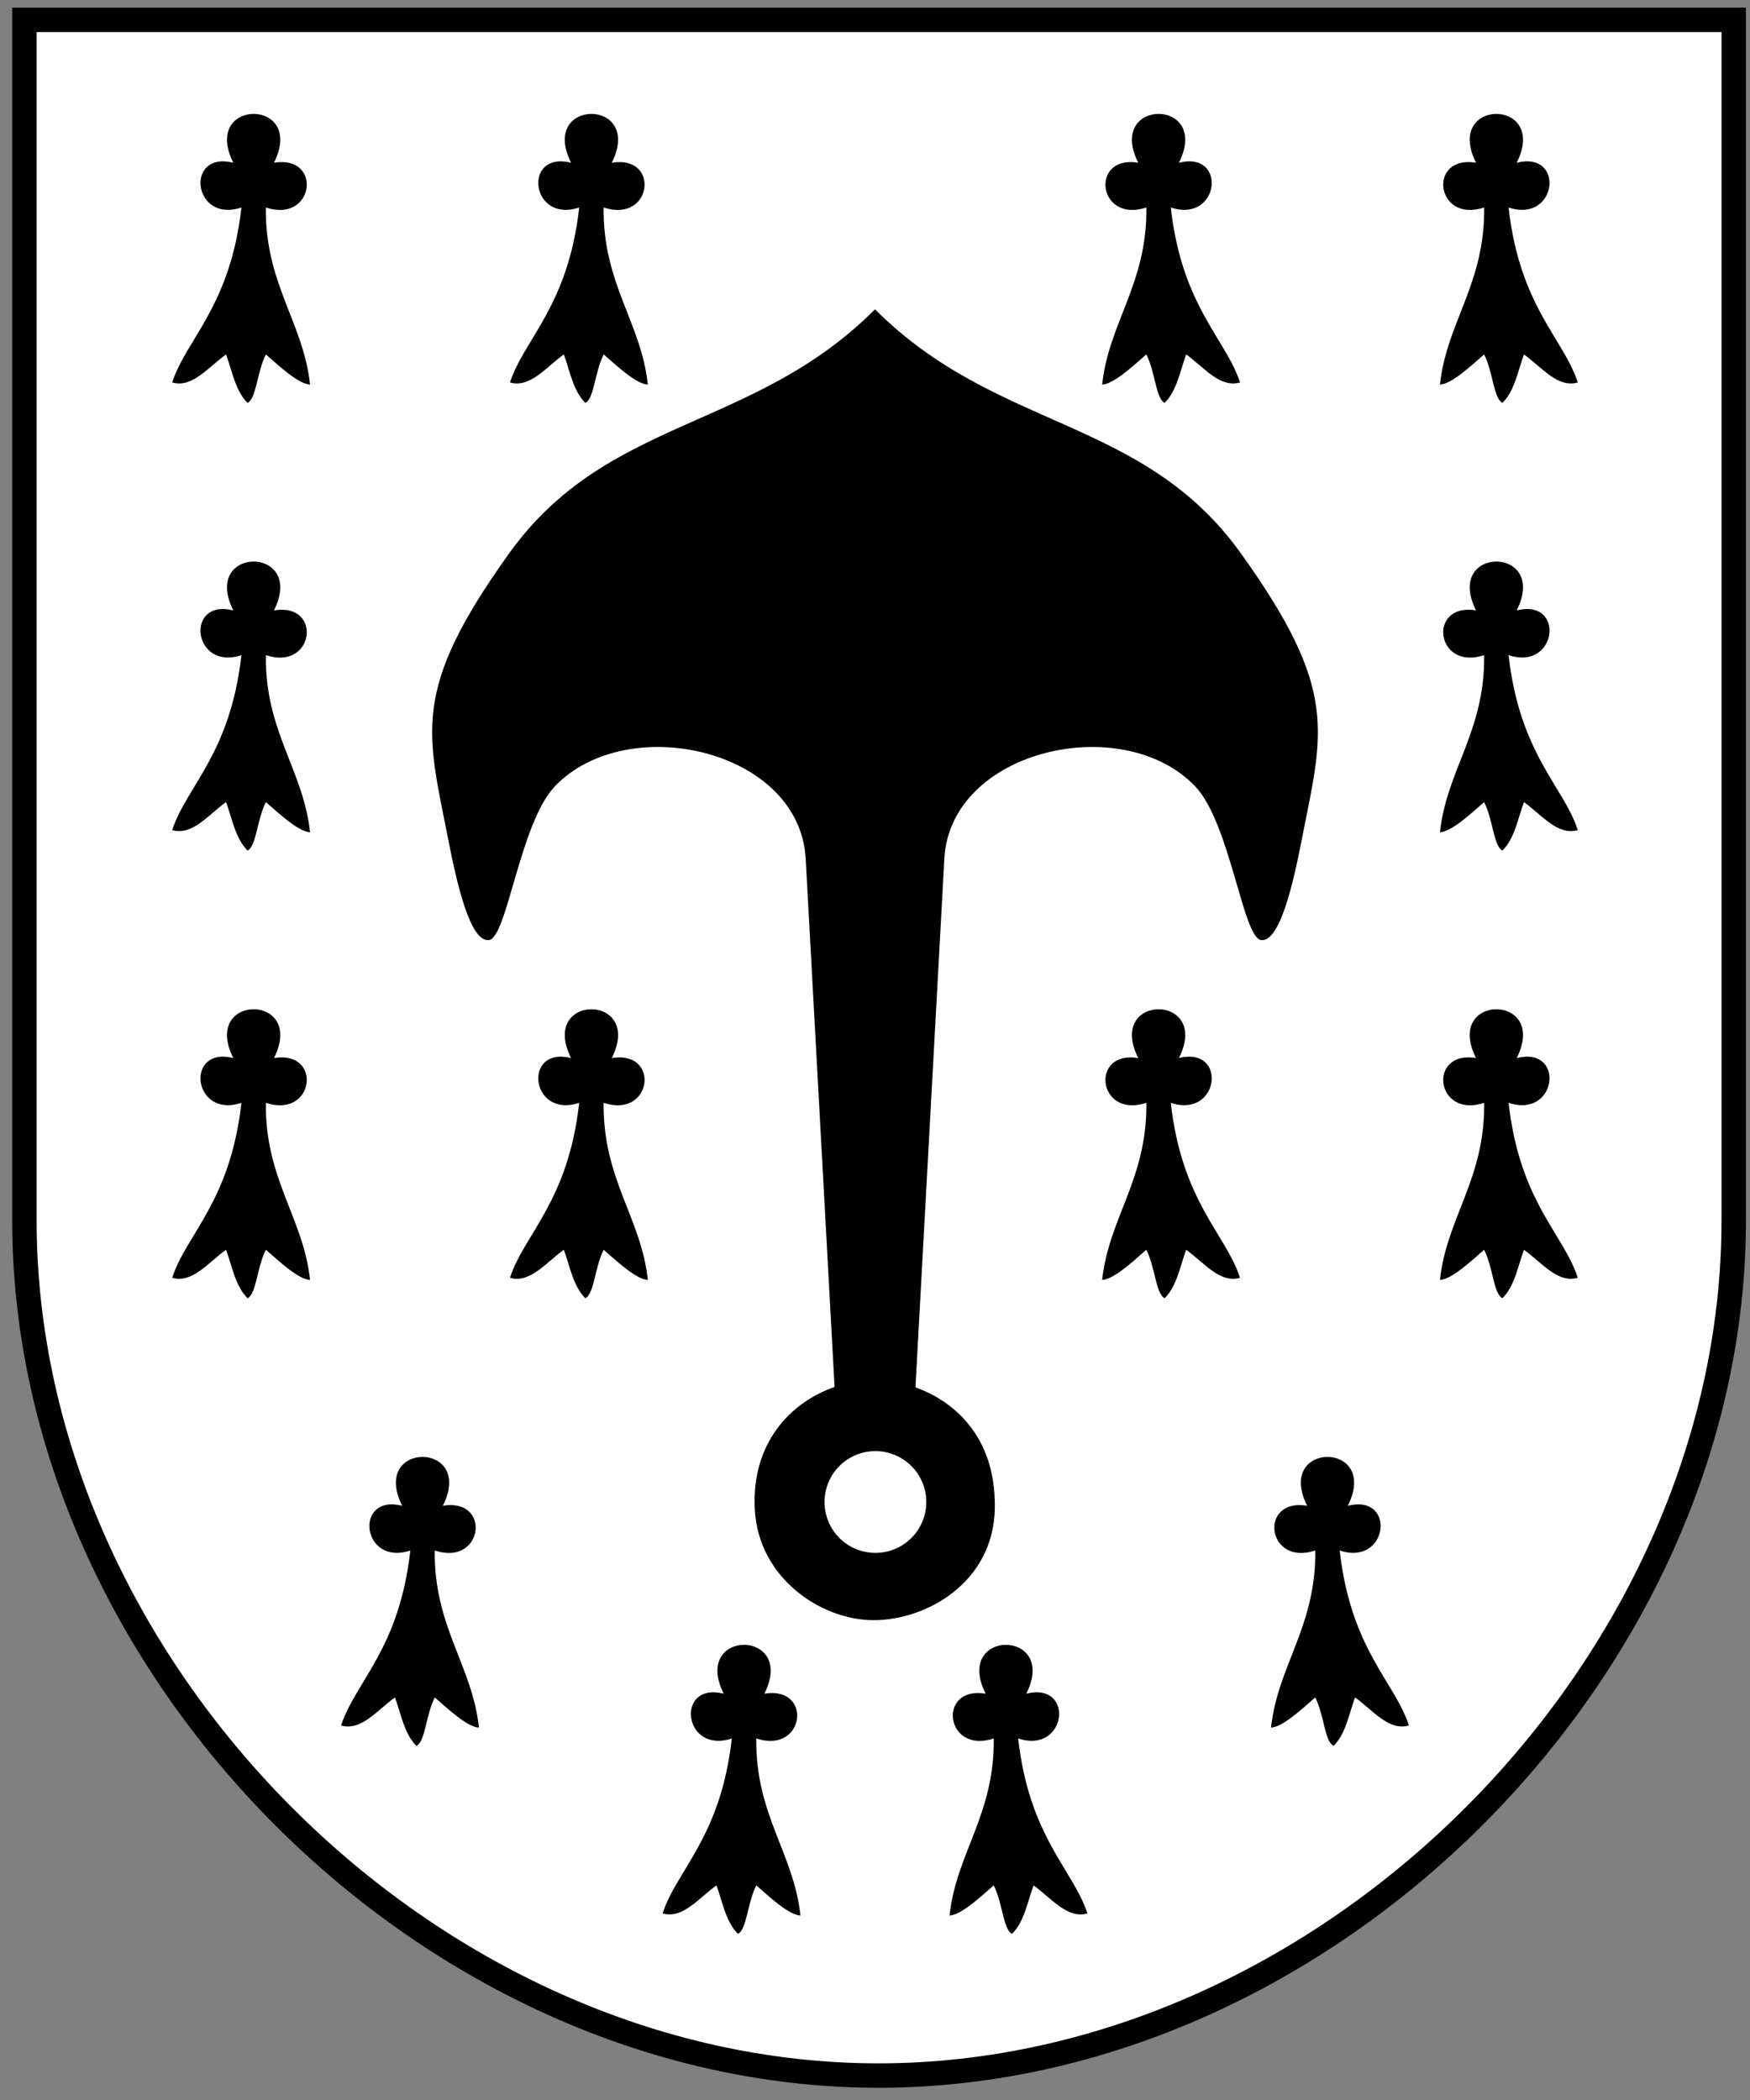
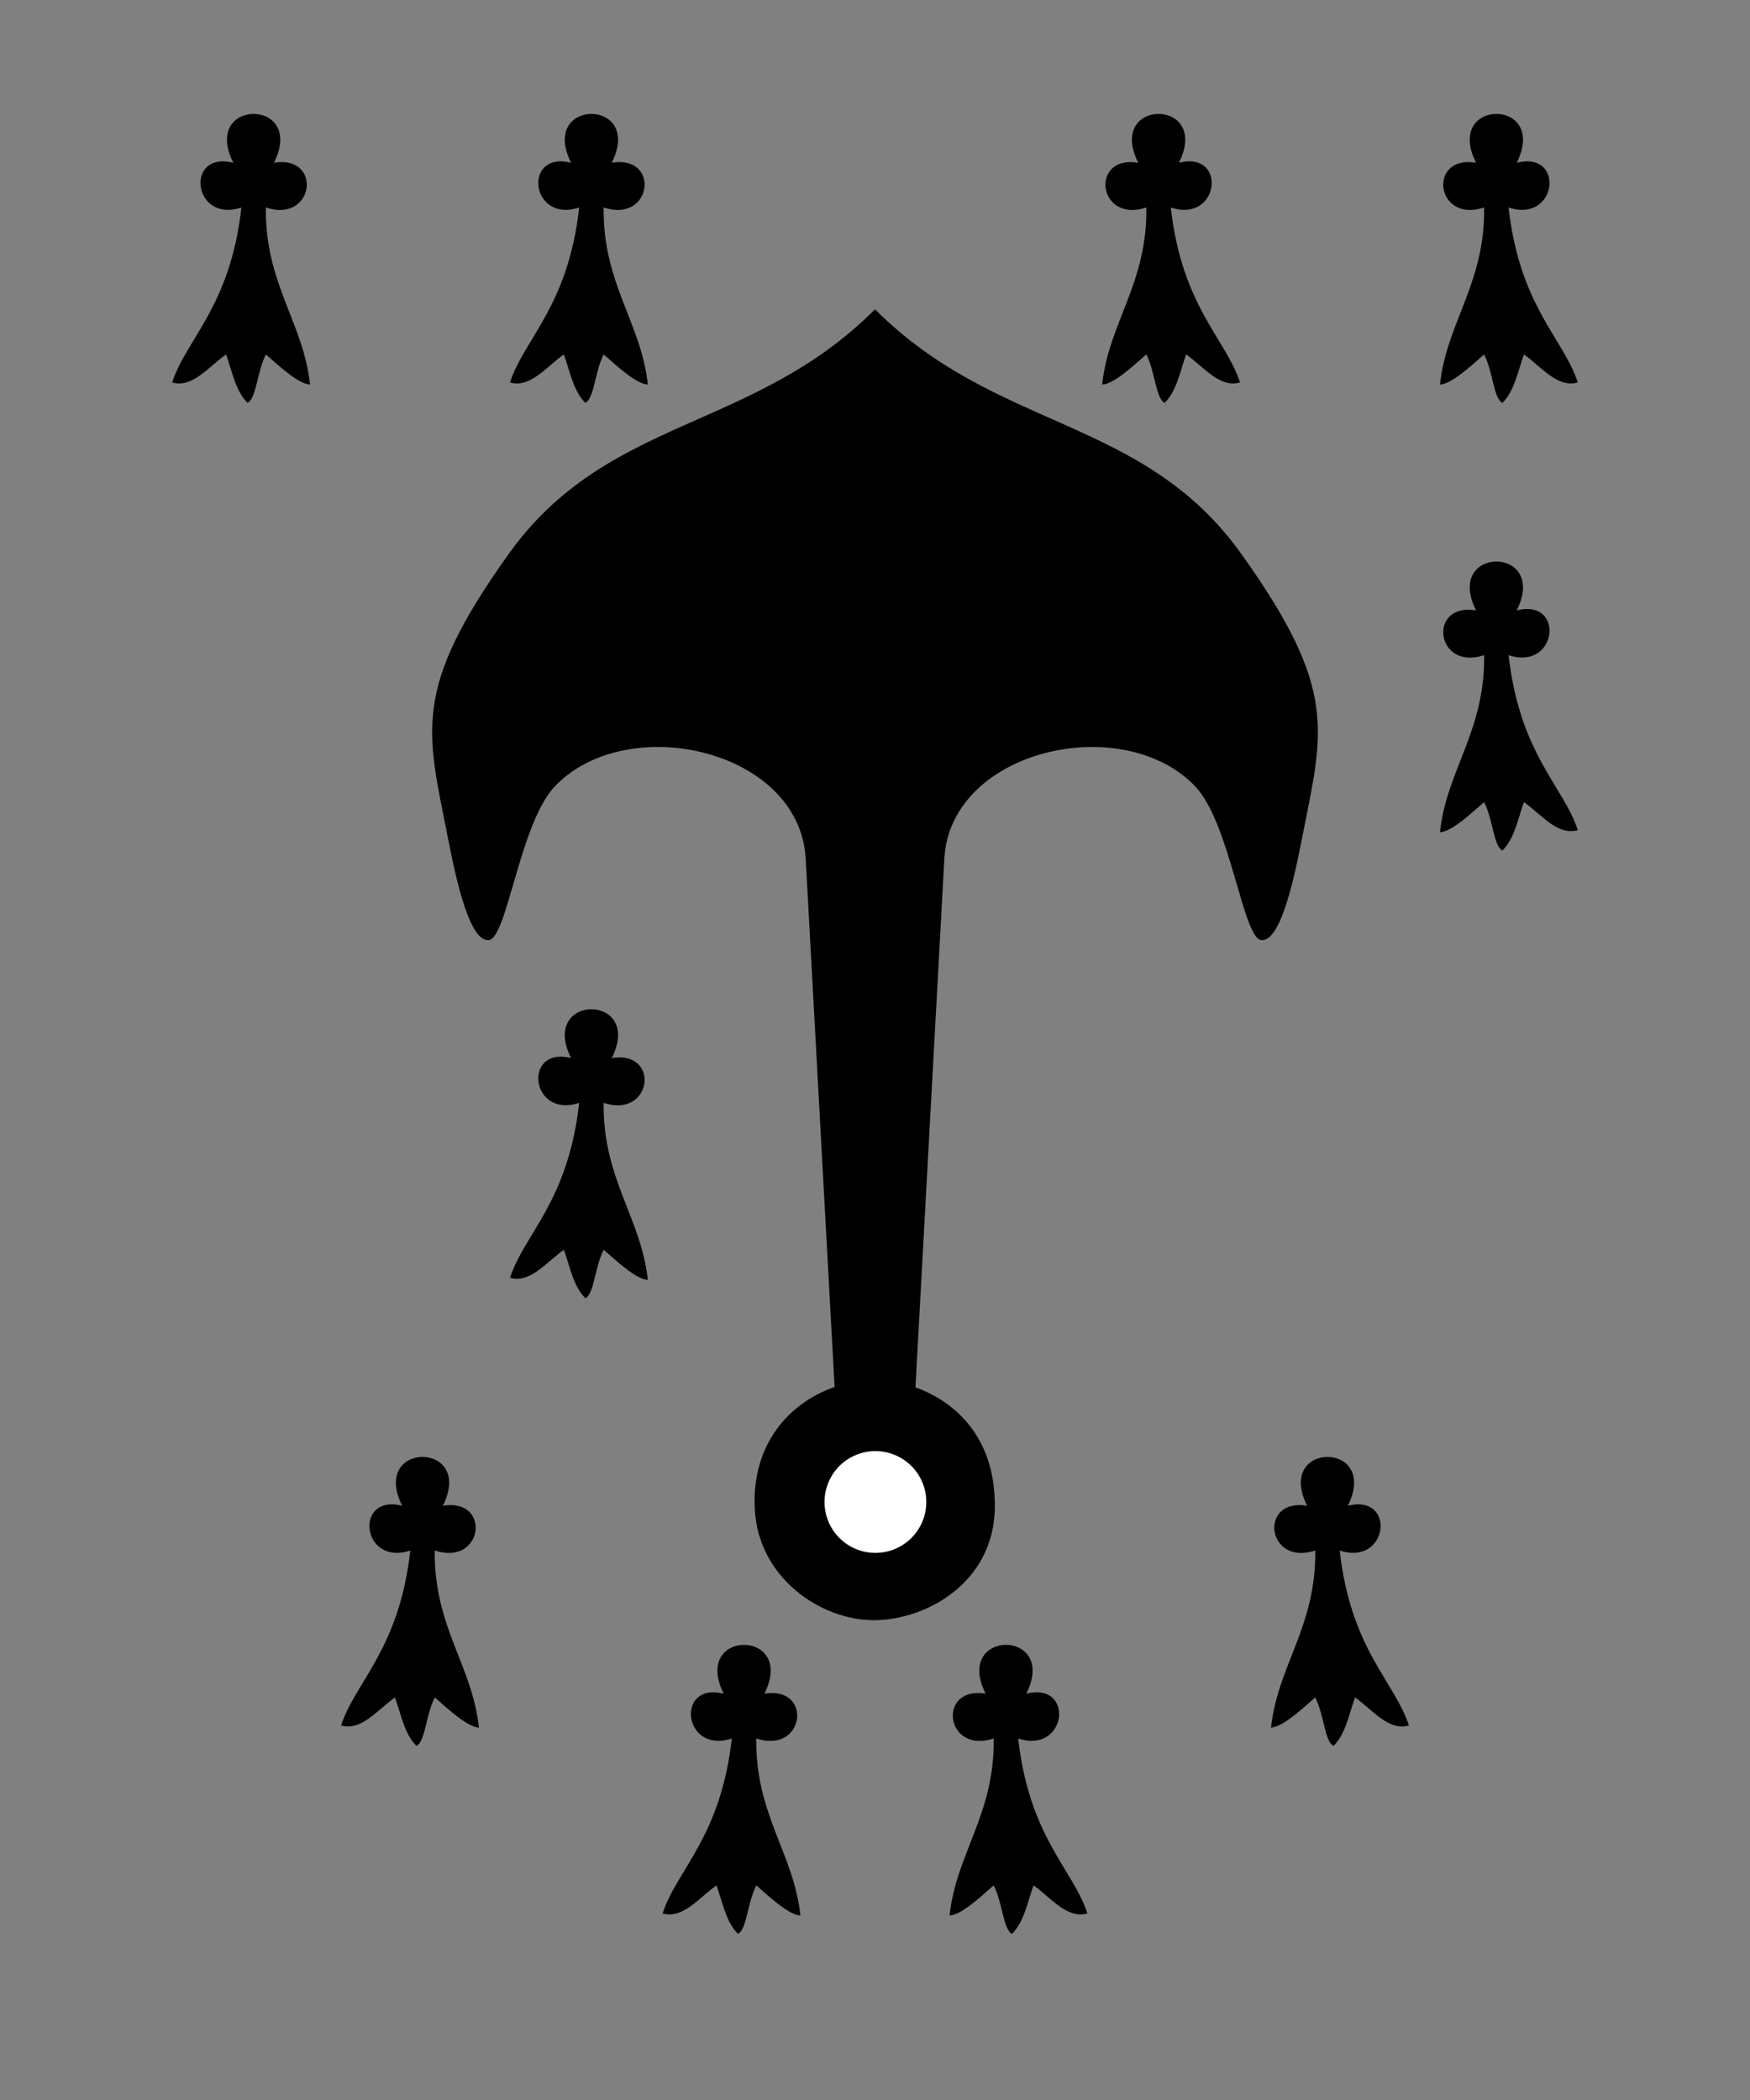
<svg xmlns="http://www.w3.org/2000/svg" height="516" width="430">
  <rect width="100%" height="100%" fill="#808080" stroke="none" />
-   <path d="m 426,4.875 v 295 c 0,110 -99.82,210.12 -210.15,210.12 C 105.52,509.995 6,409.875 6,299.875 v -295 z" fill="#fff" stroke="#000" stroke-width="6" />
  <path d="m 185.47 371 c -0.922 -16.649 9.04 -26.563 19.6 -30.2 l -7.1 -129.8 c -1.468 -26.835 -43.78 -36.39 -61.59 -17.833 -8.674 9.03 -11.742 37.441 -16.306 37.833 -4.564 0.392 -7.804 -13.802 -9.956 -24.816 -5.176 -26.497 -9.217 -36.437 14.956 -70.18 24.17 -33.747 60 -30 89.93 -60 29.933 30 65.759 26.25 89.93 60 24.17 33.747 20.13 43.687 14.956 70.18 -2.152 11.01 -5.392 25.21 -9.956 24.816 -4.564 -0.392 -7.632 -28.8 -16.306 -37.833 -17.814 -18.552 -60.13 -9 -61.59 17.833 l -7.1 129.9 c 8.629 3.047 19.8 11.367 19.5 29.7 -0.3 18.333 -16.97 27.594 -29.933 27.5 -12.963 -0.094 -28.11 -10.451 -29.03 -27.1 z" />
  <path d="m 229.05 370.79 a 10.479 10.479 0 1 1 -20.959 0 10.479 10.479 0 1 1 20.959 0 z" transform="matrix(1.193 0 0 1.193 -45.654 -73.29)" fill="#fff" />
-   <path d="m 59.32 270.98 c -2.731 24.34 -13.501 32.21 -17.01 42.989 c 4.948 1.465 8.93 -3.827 13.232 -6.881 1.458 3.908 2.279 8.96 5.293 11.909 2.205 -1.159 2.294 -7.62 4.499 -11.909 4.069 3.601 8.157 7.249 10.85 7.41 -1.638 -15.31 -11.09 -24.748 -10.863 -43.518 12 4 14 -13 2 -11 8 -16 -18 -16 -10 0 -12 -3 -10 15 2 11 z" />
  <path d="m 142.32 270.98 c -2.731 24.34 -13.501 32.21 -17.01 42.989 4.948 1.465 8.93 -3.827 13.232 -6.881 1.458 3.908 2.279 8.96 5.293 11.909 2.205 -1.159 2.294 -7.62 4.499 -11.909 4.069 3.601 8.157 7.249 10.85 7.41 -1.638 -15.31 -11.09 -24.748 -10.863 -43.518 12 4 14 -13 2 -11 8 -16 -18 -16 -10 0 -12 -3 -10 15 2 11 z" />
-   <path d="m 59.32 160.98 c -2.731 24.34 -13.501 32.21 -17.01 42.989 c 4.948 1.465 8.93 -3.827 13.232 -6.881 1.458 3.908 2.279 8.96 5.293 11.909 2.205 -1.159 2.294 -7.62 4.499 -11.909 4.069 3.601 8.157 7.249 10.85 7.41 -1.638 -15.31 -11.09 -24.748 -10.863 -43.518 12 4 14 -13 2 -11 8 -16 -18 -16 -10 0 -12 -3 -10 15 2 11 z" />
  <path d="m 59.32 50.983 c -2.731 24.34 -13.501 32.21 -17.01 42.989 4.948 1.465 8.93 -3.827 13.232 -6.881 1.458 3.908 2.279 8.96 5.293 11.909 2.205 -1.159 2.294 -7.62 4.499 -11.909 4.069 3.601 8.157 7.249 10.85 7.41 -1.638 -15.31 -11.09 -24.748 -10.863 -43.518 12 4 14 -13 2 -11 8 -16 -18 -16 -10 0 -12 -3 -10 15 2 11 z" />
  <path d="m 100.82 380.98 c -2.731 24.34 -13.501 32.21 -17.01 42.989 c 4.948 1.465 8.93 -3.827 13.232 -6.881 1.458 3.908 2.279 8.96 5.293 11.909 2.205 -1.159 2.294 -7.62 4.499 -11.909 4.069 3.601 8.157 7.249 10.85 7.41 -1.638 -15.31 -11.09 -24.748 -10.863 -43.518 12 4 14 -13 2 -11 8 -16 -18 -16 -10 0 -12 -3 -10 15 2 11 z" />
  <path d="m 179.82 427.16 c -2.731 24.34 -13.501 32.21 -17.01 42.989 4.948 1.465 8.93 -3.827 13.232 -6.881 1.458 3.908 2.279 8.96 5.293 11.909 2.205 -1.159 2.294 -7.62 4.499 -11.909 4.069 3.601 8.157 7.249 10.85 7.41 -1.638 -15.31 -11.09 -24.748 -10.863 -43.518 12 4 14 -13 2 -11 8 -16 -18 -16 -10 0 -12 -3 -10 15 2 11 z" />
  <path d="m 142.32 50.983 c -2.731 24.34 -13.501 32.21 -17.01 42.989 c 4.948 1.465 8.93 -3.827 13.232 -6.881 1.458 3.908 2.279 8.96 5.293 11.909 2.205 -1.159 2.294 -7.62 4.499 -11.909 4.069 3.601 8.157 7.249 10.85 7.41 -1.638 -15.31 -11.09 -24.748 -10.863 -43.518 12 4 14 -13 2 -11 8 -16 -18 -16 -10 0 -12 -3 -10 15 2 11 z" />
-   <path d="m 370.68 270.98 c 2.731 24.34 13.501 32.21 17.01 42.989 -4.948 1.465 -8.93 -3.827 -13.232 -6.881 -1.458 3.908 -2.279 8.96 -5.293 11.909 -2.205 -1.159 -2.294 -7.62 -4.499 -11.909 -4.069 3.601 -8.157 7.249 -10.85 7.41 1.638 -15.31 11.09 -24.748 10.863 -43.518 -12 4 -14 -13 -2 -11 -8 -16 18 -16 10 0 12 -3 10 15 -2 11 z" />
-   <path d="m 287.68 270.98 c 2.731 24.34 13.501 32.21 17.01 42.989 -4.948 1.465 -8.93 -3.827 -13.232 -6.881 -1.458 3.908 -2.279 8.96 -5.293 11.909 -2.205 -1.159 -2.294 -7.62 -4.499 -11.909 -4.069 3.601 -8.157 7.249 -10.85 7.41 1.638 -15.31 11.09 -24.748 10.863 -43.518 -12 4 -14 -13 -2 -11 -8 -16 18 -16 10 0 12 -3 10 15 -2 11 z" />
  <path d="m 370.68 160.98 c 2.731 24.34 13.501 32.21 17.01 42.989 -4.948 1.465 -8.93 -3.827 -13.232 -6.881 -1.458 3.908 -2.279 8.96 -5.293 11.909 -2.205 -1.159 -2.294 -7.62 -4.499 -11.909 -4.069 3.601 -8.157 7.249 -10.85 7.41 1.638 -15.31 11.09 -24.748 10.863 -43.518 -12 4 -14 -13 -2 -11 -8 -16 18 -16 10 0 12 -3 10 15 -2 11 z" />
-   <path d="m 370.68 50.983 c 2.731 24.34 13.501 32.21 17.01 42.989 -4.948 1.465 -8.93 -3.827 -13.232 -6.881 -1.458 3.908 -2.279 8.96 -5.293 11.909 -2.205 -1.159 -2.294 -7.62 -4.499 -11.909 -4.069 3.601 -8.157 7.249 -10.85 7.41 1.638 -15.31 11.09 -24.748 10.863 -43.518 -12 4 -14 -13 -2 -11 -8 -16 18 -16 10 0 12 -3 10 15 -2 11 z" />
+   <path d="m 370.68 50.983 c 2.731 24.34 13.501 32.21 17.01 42.989 -4.948 1.465 -8.93 -3.827 -13.232 -6.881 -1.458 3.908 -2.279 8.96 -5.293 11.909 -2.205 -1.159 -2.294 -7.62 -4.499 -11.909 -4.069 3.601 -8.157 7.249 -10.85 7.41 1.638 -15.31 11.09 -24.748 10.863 -43.518 -12 4 -14 -13 -2 -11 -8 -16 18 -16 10 0 12 -3 10 15 -2 11 " />
  <path d="m 329.18 380.98 c 2.731 24.34 13.501 32.21 17.01 42.989 -4.948 1.465 -8.93 -3.827 -13.232 -6.881 -1.458 3.908 -2.279 8.96 -5.293 11.909 -2.205 -1.159 -2.294 -7.62 -4.499 -11.909 -4.069 3.601 -8.157 7.249 -10.85 7.41 1.638 -15.31 11.09 -24.748 10.863 -43.518 -12 4 -14 -13 -2 -11 -8 -16 18 -16 10 0 12 -3 10 15 -2 11 z" />
  <path d="m 250.18 427.16 c 2.731 24.34 13.501 32.21 17.01 42.989 -4.948 1.465 -8.93 -3.827 -13.232 -6.881 -1.458 3.908 -2.279 8.96 -5.293 11.909 -2.205 -1.159 -2.294 -7.62 -4.499 -11.909 -4.069 3.601 -8.157 7.249 -10.85 7.41 1.638 -15.31 11.09 -24.748 10.863 -43.518 -12 4 -14 -13 -2 -11 -8 -16 18 -16 10 0 12 -3 10 15 -2 11 z" />
  <path d="m 287.68 50.983 c 2.731 24.34 13.501 32.21 17.01 42.989 -4.948 1.465 -8.93 -3.827 -13.232 -6.881 -1.458 3.908 -2.279 8.96 -5.293 11.909 -2.205 -1.159 -2.294 -7.62 -4.499 -11.909 -4.069 3.601 -8.157 7.249 -10.85 7.41 1.638 -15.31 11.09 -24.748 10.863 -43.518 -12 4 -14 -13 -2 -11 -8 -16 18 -16 10 0 12 -3 10 15 -2 11 z" />
</svg>